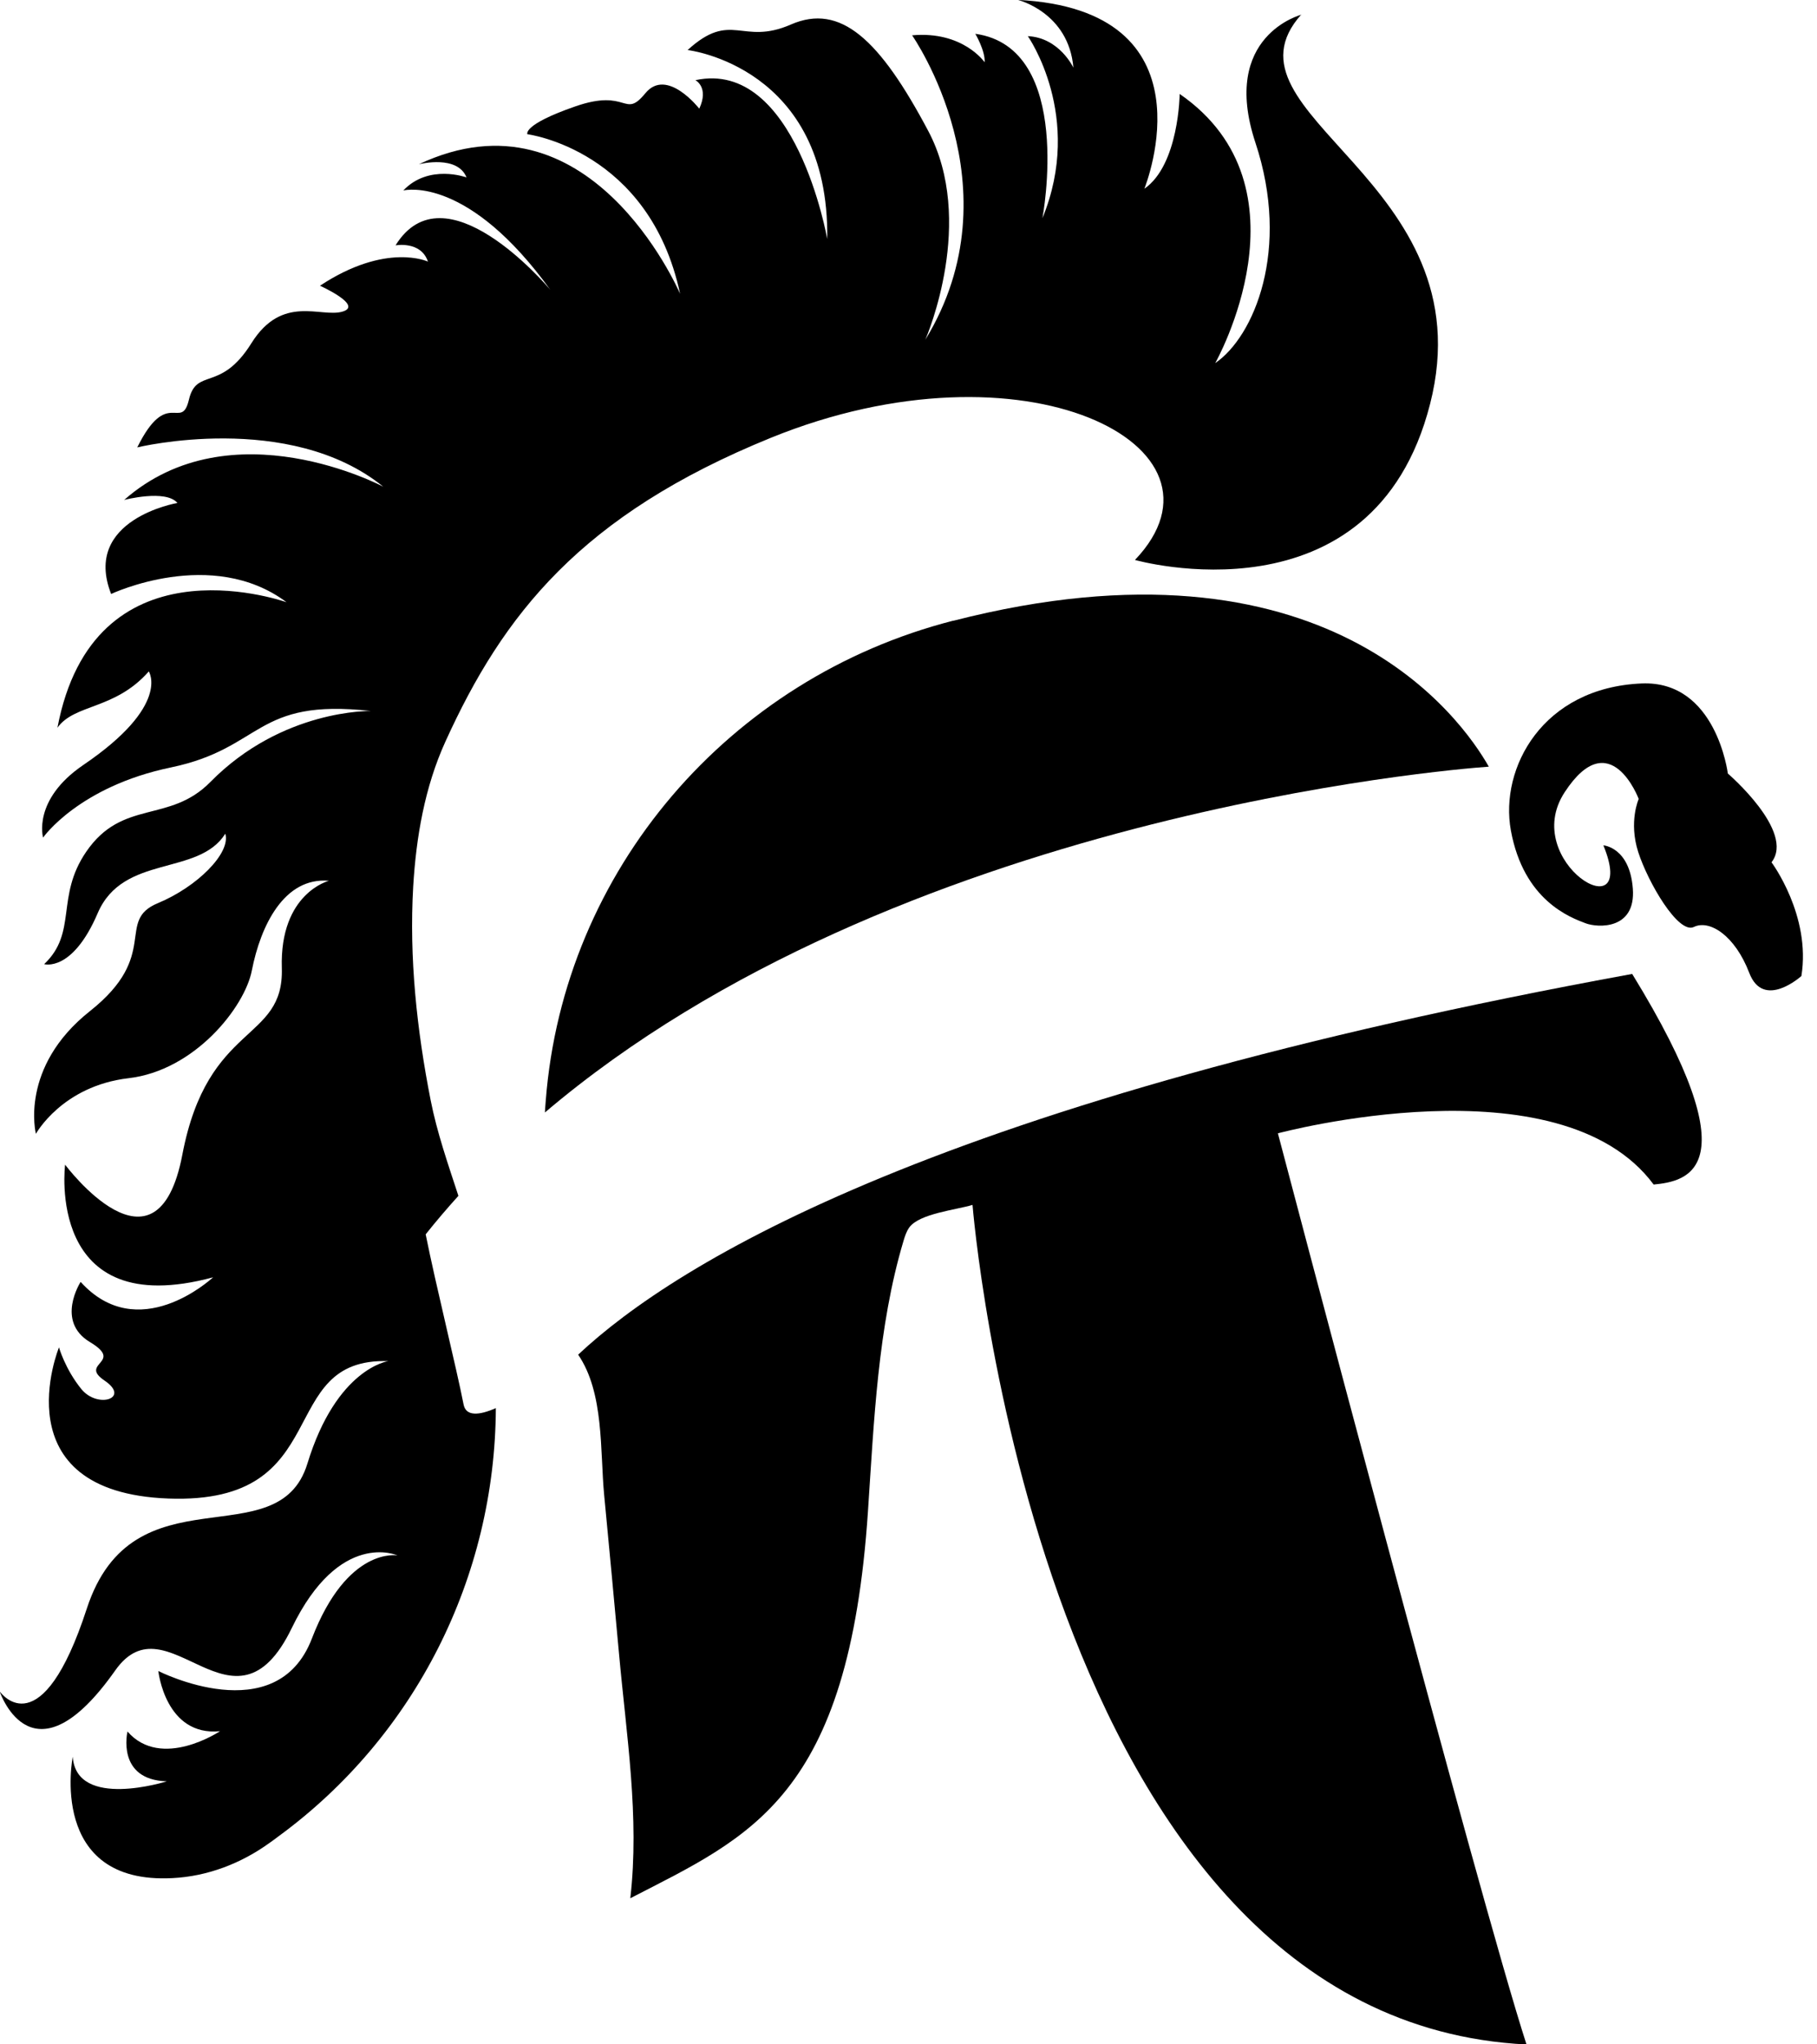
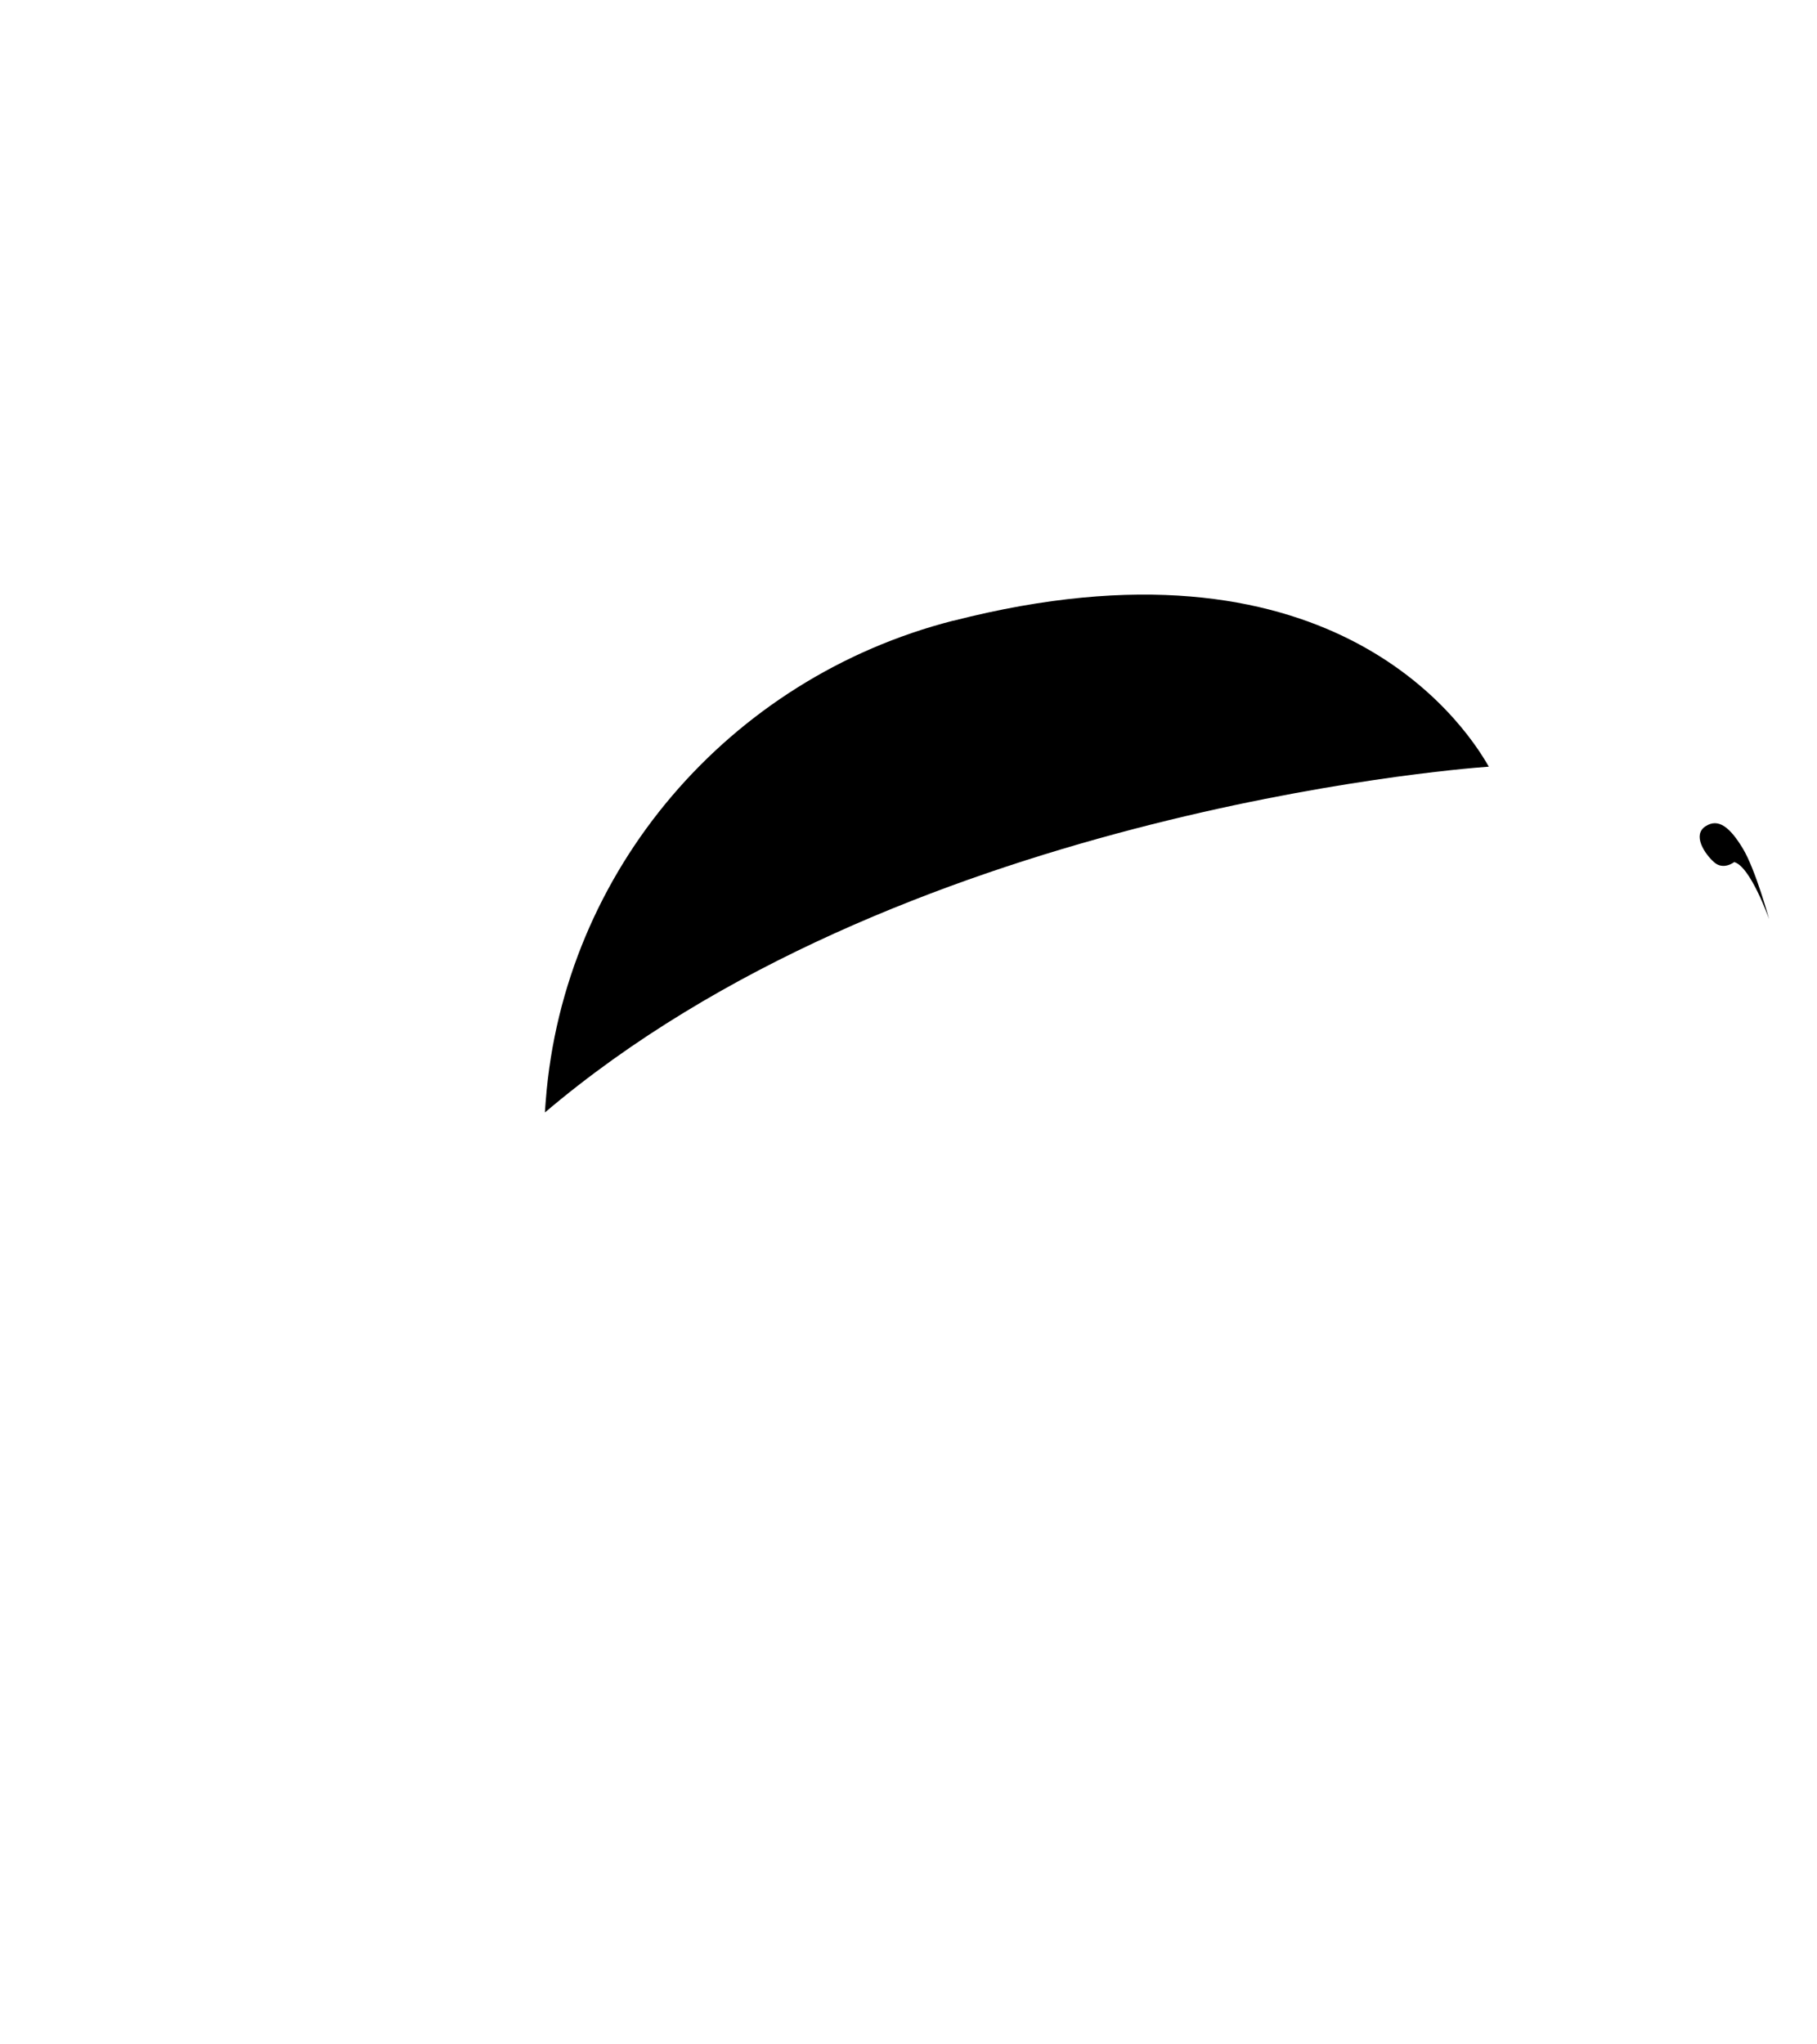
<svg xmlns="http://www.w3.org/2000/svg" width="80" height="90" viewBox="0 0 80 90" fill="none">
  <g clip-path="url(#clip0_296_186)">
-     <path d="M77.997 37.961C79.054 36.609 76.074 34.053 76.074 34.053C76.074 34.053 75.566 29.953 72.285 30.088C67.91 30.27 66.023 33.82 66.521 36.557C67.086 39.651 69.144 40.392 69.812 40.646C70.346 40.848 72.031 40.942 71.891 39.117C71.751 37.293 70.595 37.215 70.595 37.215C72.186 41.102 66.884 37.941 68.89 34.877C70.891 31.814 72.15 35.173 72.15 35.173C72.15 35.173 71.699 36.173 72.129 37.511C72.559 38.848 73.897 41.144 74.581 40.807C75.27 40.475 76.385 41.18 77.017 42.828C77.644 44.477 79.313 42.968 79.313 42.968C79.743 40.299 77.997 37.961 77.997 37.961Z" fill="black" />
-     <path d="M76.348 37.956C76.348 37.956 75.876 38.324 75.467 37.956C75.052 37.588 74.508 36.764 75.084 36.381C75.659 35.997 76.172 36.427 76.732 37.35C77.291 38.272 77.893 40.47 77.893 40.47C77.893 40.47 77.069 38.127 76.348 37.951V37.956Z" fill="black" />
+     <path d="M76.348 37.956C76.348 37.956 75.876 38.324 75.467 37.956C75.052 37.588 74.508 36.764 75.084 36.381C75.659 35.997 76.172 36.427 76.732 37.35C77.291 38.272 77.893 40.47 77.893 40.47C77.893 40.47 77.069 38.127 76.348 37.951V37.956" fill="black" />
    <path d="M41.962 27.326C32.109 29.85 24.811 38.309 24.029 48.452C24.013 48.623 24.003 48.799 23.992 48.975C39.412 35.873 63.876 33.872 65.468 33.758C65.488 33.758 65.504 33.758 65.525 33.753C65.54 33.753 65.551 33.753 65.551 33.753C64.364 31.659 58.398 23.112 41.962 27.331V27.326Z" fill="black" />
-     <path d="M71.87 42.875C41.429 48.437 29.809 55.553 25.455 59.637C26.606 61.317 26.414 63.877 26.601 65.821C26.823 68.143 27.041 70.47 27.254 72.797C27.575 76.363 28.166 79.997 27.751 83.568C33.043 80.836 37.376 79.152 38.216 66.52C38.48 62.587 38.646 58.424 39.781 54.625C39.843 54.418 39.911 54.205 40.04 54.029C40.491 53.423 42.103 53.262 42.819 53.044C42.819 53.044 45.669 88.943 67.21 90.005C65.168 83.728 56.264 49.893 56.264 49.893C56.264 49.893 68.662 46.555 72.808 52.148C74.28 52.002 77.162 51.505 71.865 42.88L71.87 42.875Z" fill="black" />
-     <path d="M57.31 0.643C57.31 0.643 53.713 1.56 55.273 6.277C56.838 10.993 55.206 14.829 53.505 15.985C53.505 15.985 57.885 8.246 51.94 4.136C51.94 4.136 51.909 7.256 50.385 8.309C50.463 8.101 53.49 0.43 44.813 -0.005C44.813 -0.005 47.052 0.539 47.26 2.98C47.26 2.98 46.648 1.659 45.254 1.591C45.254 1.591 47.737 5.121 45.897 9.604C45.897 9.604 47.322 2.099 42.942 1.488C42.942 1.488 43.383 2.234 43.352 2.742C43.352 2.742 42.403 1.353 40.159 1.555C40.159 1.555 44.844 8.241 40.739 14.959C40.833 14.746 42.963 9.718 40.869 5.764C38.728 1.726 37.002 0.13 34.825 1.078C32.654 2.027 32.213 0.435 30.275 2.203C30.275 2.203 36.526 2.918 36.422 10.522C36.422 10.522 35.033 2.576 30.617 3.53C30.617 3.53 31.228 3.836 30.788 4.784C30.788 4.784 29.362 2.949 28.414 4.105C27.465 5.261 27.668 3.867 25.325 4.686C22.982 5.499 23.22 5.909 23.22 5.909C23.22 5.909 28.585 6.588 29.943 12.932C29.839 12.699 25.905 3.722 18.442 7.231C18.535 7.21 20.142 6.821 20.541 7.811C20.541 7.811 18.882 7.199 17.757 8.386C17.913 8.35 20.639 7.79 24.231 12.761C24.024 12.512 19.572 7.319 17.415 10.802C17.415 10.802 18.535 10.594 18.841 11.517C18.841 11.517 17.006 10.651 14.088 12.579C14.088 12.579 16.026 13.45 15.072 13.72C14.124 13.995 12.424 12.937 11.066 15.114C9.708 17.286 8.656 16.166 8.319 17.592C7.982 19.017 7.37 17.016 6.043 19.696C6.043 19.696 12.73 18.069 16.876 21.427C16.876 21.427 10.19 17.861 5.468 22.008C5.468 22.008 7.303 21.531 7.811 22.142C7.811 22.142 3.602 22.858 4.893 26.149C4.893 26.149 9.324 24.05 12.616 26.512C12.201 26.372 4.115 23.671 2.529 32.037C3.281 30.98 5.059 31.254 6.551 29.559C6.551 29.559 7.536 31.052 3.664 33.68C1.415 35.214 1.897 36.873 1.897 36.873C1.897 36.873 3.462 34.629 7.531 33.784C11.605 32.934 11.195 30.726 16.327 31.301C16.327 31.301 12.429 31.208 9.262 34.426C7.453 36.267 5.39 35.163 3.794 37.5C2.436 39.485 3.421 41.05 1.944 42.445C1.944 42.445 3.182 42.818 4.302 40.2C5.421 37.588 8.734 38.589 9.92 36.702C10.174 37.552 8.677 39.045 6.951 39.76C5.064 40.543 7.085 42.035 3.96 44.513C0.834 46.99 1.581 49.914 1.581 49.914C1.581 49.914 2.737 47.809 5.655 47.467C8.578 47.13 10.776 44.331 11.087 42.73C11.475 40.745 12.512 38.604 14.482 38.775C14.482 38.775 12.31 39.319 12.408 42.616C12.512 45.907 9.148 44.959 8.029 50.831C6.909 56.704 2.866 51.272 2.866 51.272C2.866 51.272 1.985 58.227 9.381 56.232C9.247 56.356 6.075 59.223 3.55 56.434C3.55 56.434 2.431 58.165 3.96 59.083C5.489 60 3.452 60 4.603 60.778C5.758 61.56 4.297 62.032 3.581 61.151C2.866 60.27 2.597 59.316 2.597 59.316C2.597 59.316 -0.016 65.696 7.417 65.971C14.85 66.241 12.035 59.757 17.094 59.922C17.094 59.922 14.819 60.228 13.533 64.437C12.242 68.645 5.857 64.572 3.82 70.822C1.835 76.913 0.072 74.58 -0.016 74.461C0.041 74.622 1.477 78.644 5.074 73.538C7.381 70.263 10.294 76.949 12.849 71.667C14.953 67.324 17.498 68.475 17.498 68.475C17.498 68.475 15.295 68.065 13.73 72.139C12.165 76.213 6.971 73.564 6.971 73.564C6.971 73.564 7.277 76.451 9.687 76.213C9.687 76.213 7.106 77.939 5.613 76.228C5.613 76.228 5.105 78.353 7.344 78.421C7.344 78.421 3.364 79.68 3.203 77.338C3.203 77.338 2.078 82.972 7.593 82.681C9.138 82.604 10.62 82.034 11.874 81.126C11.999 81.038 12.129 80.945 12.263 80.841C18.281 76.436 21.8 69.428 21.831 61.99C21.101 62.312 20.515 62.364 20.411 61.83C20.095 60.207 19.193 56.595 18.742 54.34C19.203 53.76 19.686 53.195 20.183 52.645C19.727 51.251 19.24 49.857 18.96 48.431C18.353 45.342 18.011 42.175 18.193 39.024C18.322 36.852 18.701 34.649 19.608 32.654C22.153 27.051 25.579 22.676 33.934 19.276C45.078 14.741 54.755 19.634 49.971 24.651C49.971 24.651 60.456 27.631 62.965 17.783C65.478 7.935 53.355 5.048 57.294 0.638L57.31 0.643Z" fill="black" />
  </g>
  <defs>
    <clipPath id="clip0_296_186">
      <rect width="79.38" height="90" fill="white" />
    </clipPath>
  </defs>
</svg>